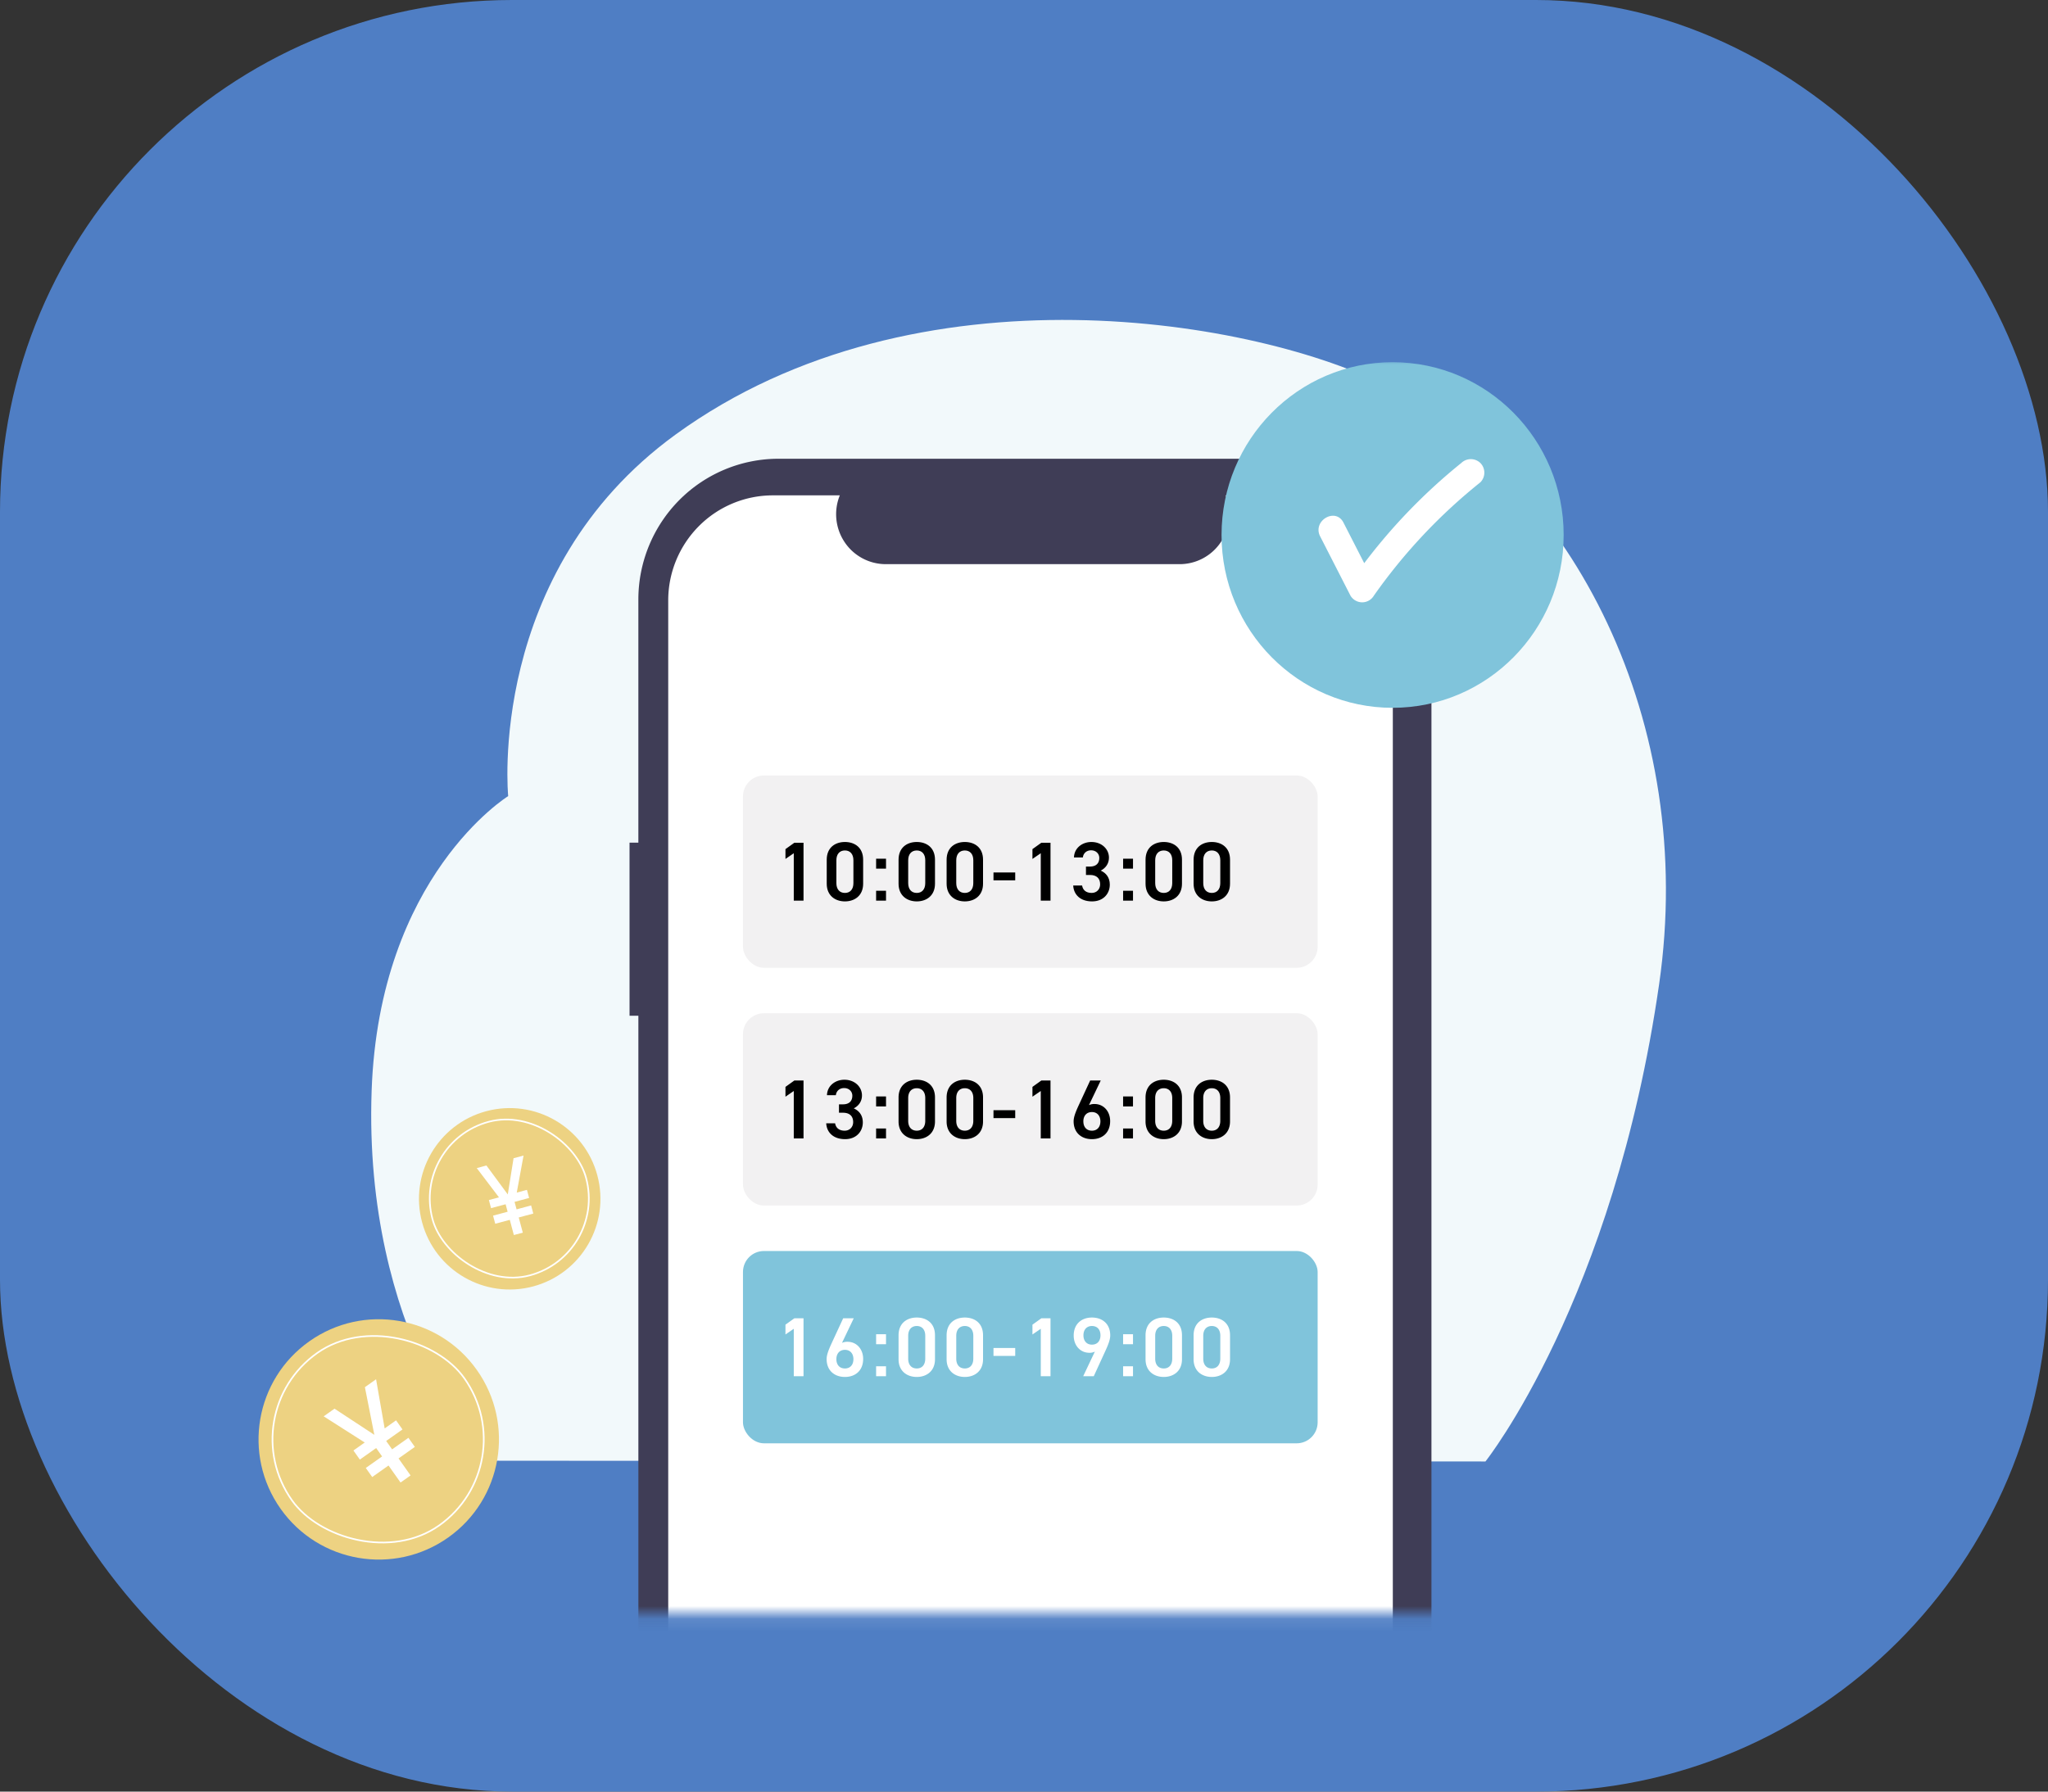
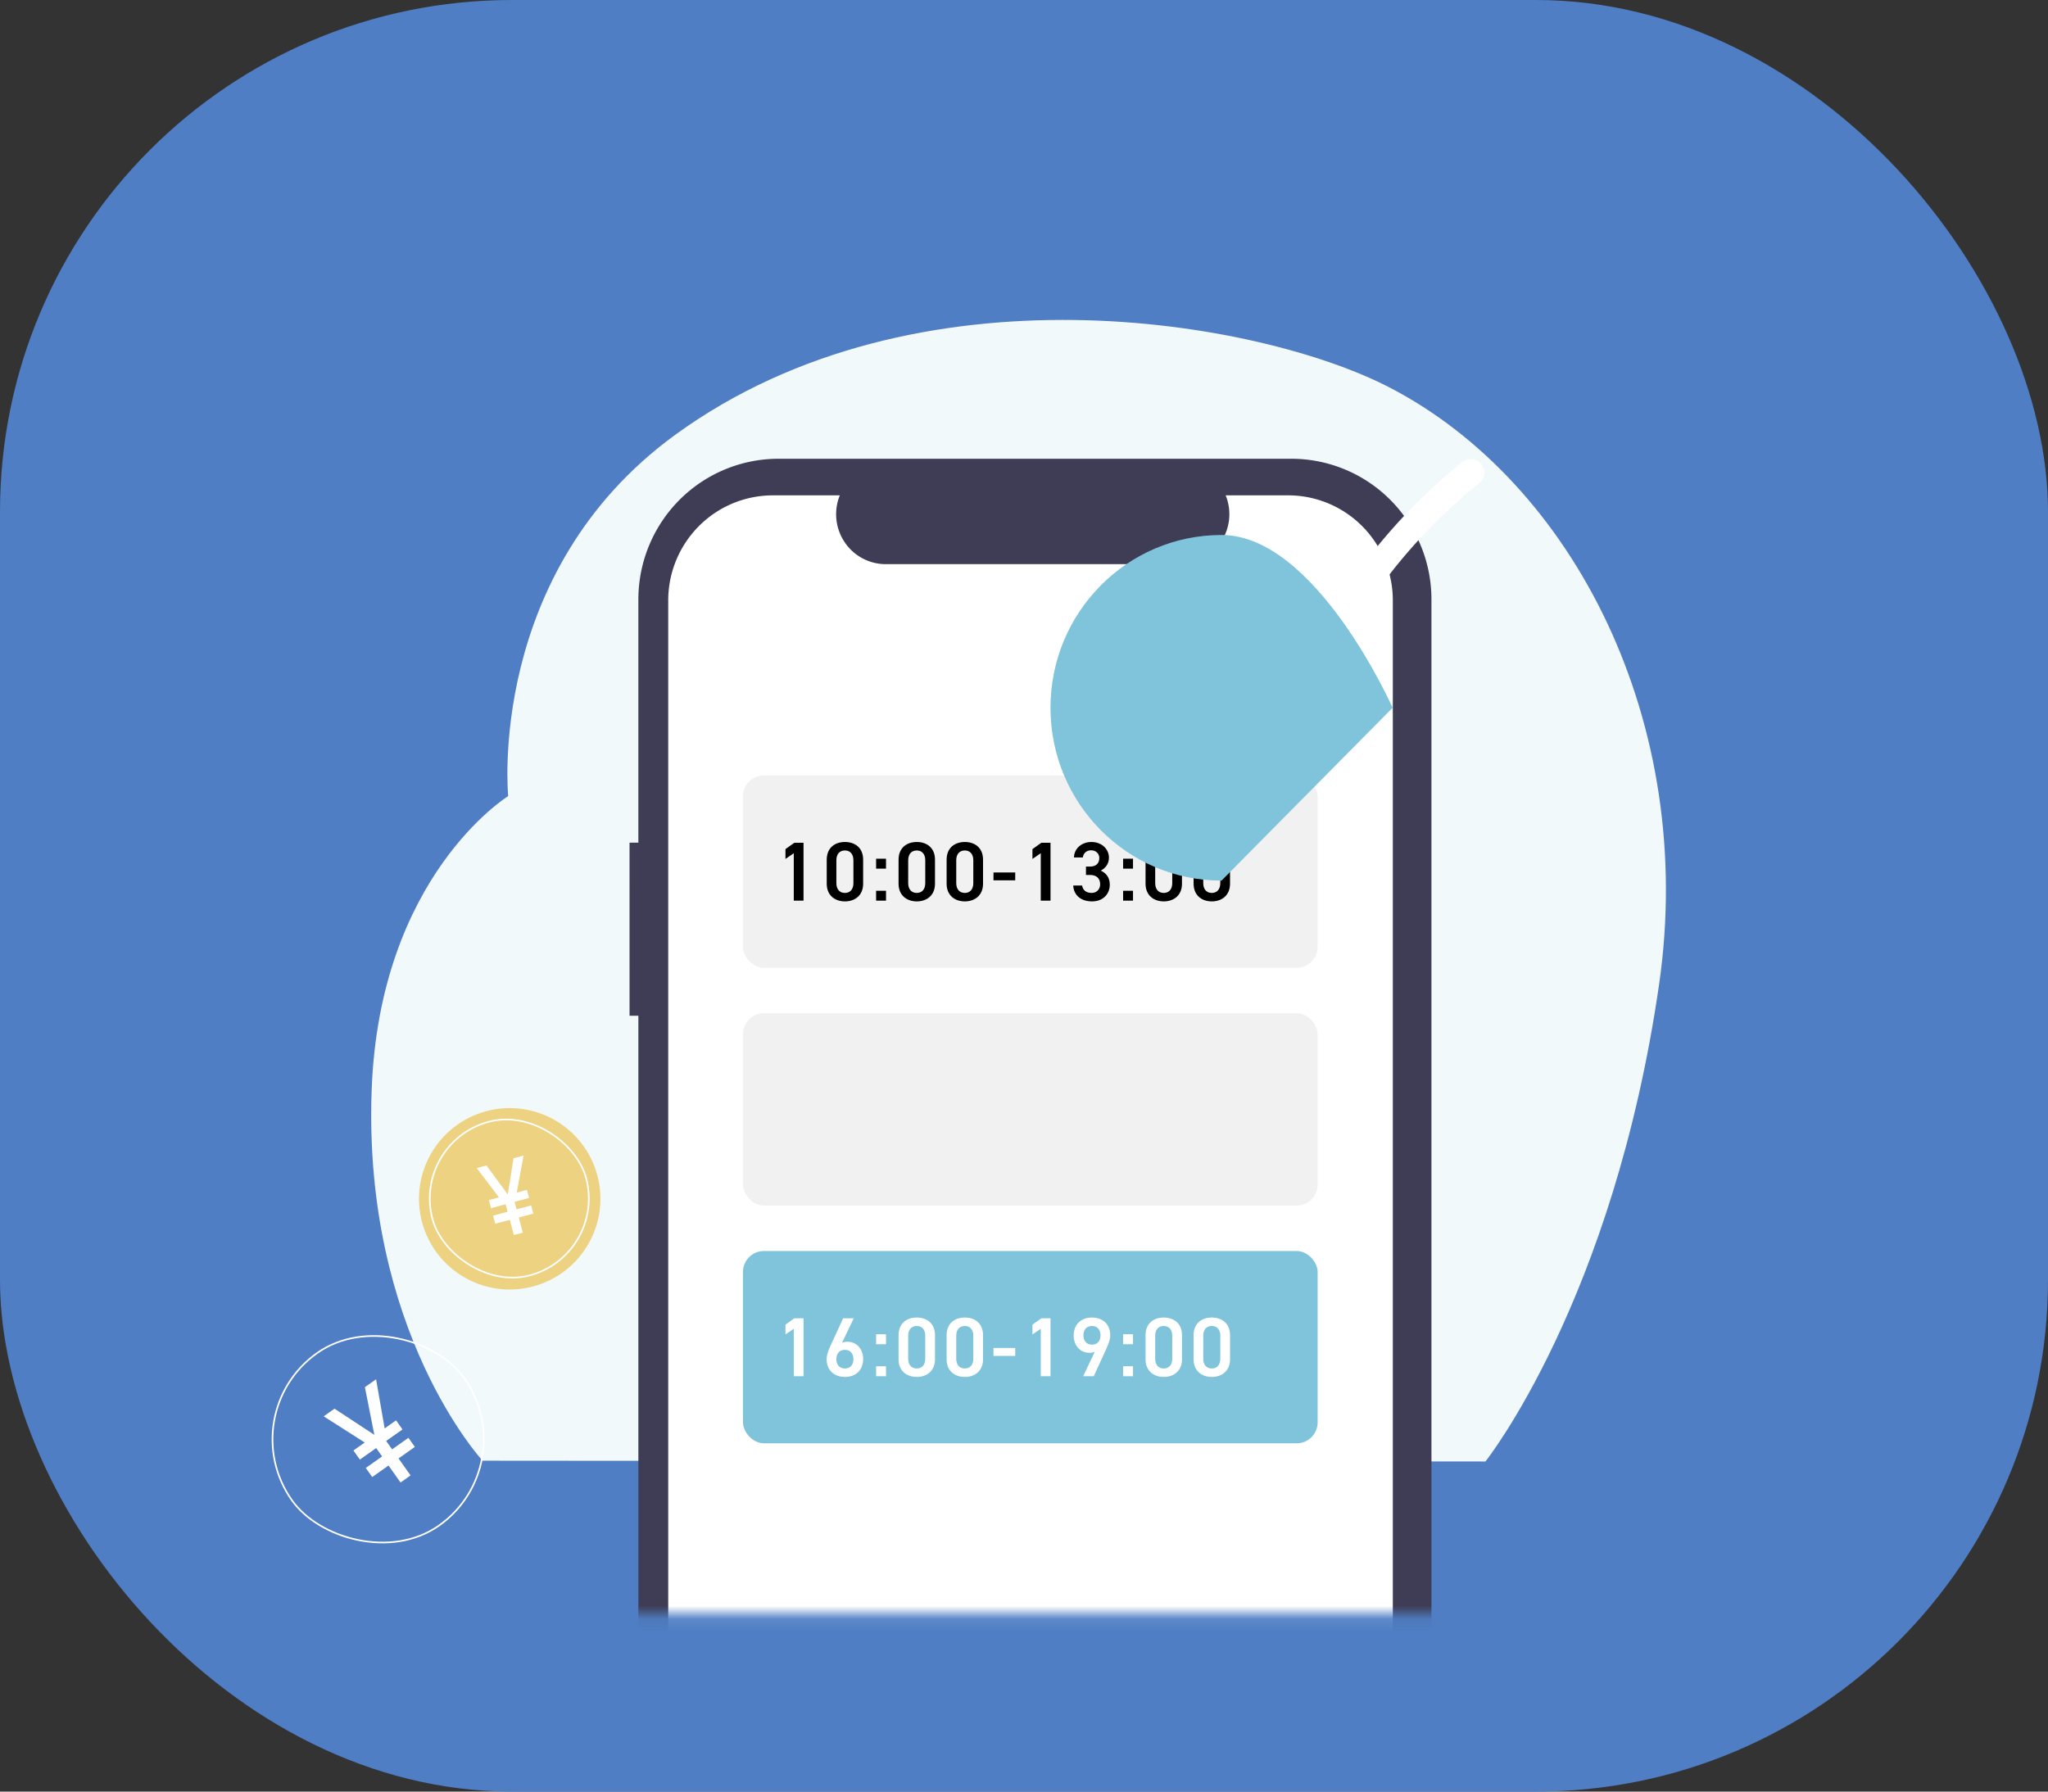
<svg xmlns="http://www.w3.org/2000/svg" width="160" height="140" fill="none" viewBox="0 0 160 140">
  <rect x="0" y="0" width="160" height="140" fill="#333333" stroke="none" />
  <rect width="160" height="140" fill="#4f7ec4" rx="40" />
  <path fill="#f2f9fb" d="M116.051 114.204s10.001-12.556 13.569-37.303c2.947-20.434-6.708-39.184-21.064-46.624-10.148-5.258-36.922-10.027-55.784 3.685-14.806 10.764-13.07 28.248-13.07 28.248s-10.077 6.215-10.668 23.021c-.663 18.833 8.668 28.912 8.668 28.912z" />
  <mask id="a" width="110" height="99" x="26" y="28" maskUnits="userSpaceOnUse" style="mask-type:alpha">
    <path fill="#fff" d="M26.808 28H135.97v98.088H26.808z" />
  </mask>
  <g mask="url(#a)">
    <path fill="#3f3d56" d="M49.182 65.846h.69V46.845c0-2.917 1.154-5.714 3.207-7.777a10.92 10.92 0 0 1 7.74-3.22h40.067a10.92 10.92 0 0 1 7.74 3.22 11.02 11.02 0 0 1 3.206 7.777v104.243c0 1.445-.283 2.875-.833 4.209a11 11 0 0 1-2.373 3.568 10.9 10.9 0 0 1-7.74 3.221H60.819a10.9 10.9 0 0 1-7.74-3.221 11.04 11.04 0 0 1-3.206-7.777V79.372h-.69z" />
    <path fill="#fff" d="M60.38 38.709h5.23a3.92 3.92 0 0 0 .372 3.65 3.87 3.87 0 0 0 3.223 1.726h22.954a3.87 3.87 0 0 0 3.223-1.727 3.91 3.91 0 0 0 .373-3.65h4.885c2.168 0 4.247.866 5.78 2.406a8.23 8.23 0 0 1 2.394 5.807v104.091a8.23 8.23 0 0 1-2.394 5.807 8.16 8.16 0 0 1-5.78 2.406H60.38a8.16 8.16 0 0 1-5.78-2.406 8.23 8.23 0 0 1-2.395-5.807V46.922a8.23 8.23 0 0 1 2.394-5.808 8.15 8.15 0 0 1 5.78-2.405" />
    <rect width="44.896" height="15.028" x="58.045" y="60.598" fill="#f2f1f2" rx="1.639" />
    <path fill="#000" d="M62.775 65.854v4.525h-.761v-3.705l-.65.446v-.767l.696-.499zm4.658 3.2c0 .938-.668 1.384-1.423 1.384-.754 0-1.422-.446-1.422-1.384v-1.869c0-.964.668-1.39 1.422-1.39.755 0 1.423.426 1.423 1.384zm-.76-1.83c0-.484-.256-.767-.663-.767-.413 0-.668.283-.668.768v1.783c0 .486.255.768.668.768.407 0 .663-.282.663-.768zm2.547-.124v.78h-.774v-.78zm0 2.505v.774h-.774v-.774zm3.826-.55c0 .937-.67 1.383-1.423 1.383-.754 0-1.423-.446-1.423-1.384v-1.869c0-.964.669-1.39 1.423-1.39s1.423.426 1.423 1.384zm-.76-1.83c0-.485-.257-.767-.663-.767-.413 0-.67.282-.67.767v1.783c0 .486.257.768.67.768.406 0 .662-.282.662-.768zm4.514 1.83c0 .937-.67 1.383-1.423 1.383-.754 0-1.423-.446-1.423-1.384v-1.869c0-.964.669-1.39 1.423-1.39s1.423.426 1.423 1.384zm-.76-1.83c0-.485-.257-.767-.663-.767-.413 0-.67.282-.67.767v1.783c0 .486.257.768.67.768.406 0 .662-.282.662-.768zm1.576 1.567v-.616h1.698v.616zm4.455-2.938v4.525h-.761v-3.705l-.65.446v-.767l.696-.499zm2.77 2.518v-.656h.315c.472 0 .728-.249.728-.675 0-.328-.256-.597-.643-.597-.367 0-.61.243-.643.558h-.695c.02-.728.636-1.207 1.364-1.207.794 0 1.37.544 1.37 1.226 0 .492-.288.833-.642 1.01.413.184.708.538.708 1.095 0 .715-.511 1.312-1.383 1.312-.918 0-1.436-.525-1.476-1.24h.695c.053.328.282.578.748.578.393 0 .662-.289.662-.67 0-.458-.269-.734-.793-.734zm3.675-1.272v.78h-.773v-.78zm0 2.505v.774h-.773v-.774zm3.826-.55c0 .937-.669 1.383-1.423 1.383s-1.423-.446-1.423-1.384v-1.869c0-.964.669-1.39 1.423-1.39s1.423.426 1.423 1.384zm-.76-1.83c0-.485-.256-.767-.663-.767-.413 0-.669.282-.669.767v1.783c0 .486.256.768.669.768.407 0 .662-.282.662-.768zm4.514 1.83c0 .937-.669 1.383-1.423 1.383s-1.423-.446-1.423-1.384v-1.869c0-.964.669-1.39 1.423-1.39s1.423.426 1.423 1.384zm-.76-1.83c0-.485-.257-.767-.663-.767-.413 0-.669.282-.669.767v1.783c0 .486.256.768.669.768.406 0 .662-.282.662-.768z" />
    <rect width="44.896" height="15.028" x="58.045" y="79.177" fill="#f2f1f2" rx="1.639" />
-     <path fill="#000" d="M62.775 84.434v4.524h-.761v-3.705l-.65.446v-.767l.696-.499zm2.77 2.518v-.656h.315c.472 0 .728-.25.728-.676 0-.327-.256-.596-.643-.596-.367 0-.61.242-.643.557h-.695c.02-.728.636-1.207 1.364-1.207.794 0 1.37.545 1.37 1.227 0 .492-.288.833-.642 1.01.413.183.708.537.708 1.095 0 .715-.511 1.311-1.383 1.311-.918 0-1.436-.524-1.476-1.24h.695c.053.329.282.578.748.578.393 0 .662-.289.662-.669 0-.459-.269-.734-.793-.734zm3.675-1.272v.78h-.774v-.78zm0 2.504v.774h-.774v-.773zm3.826-.55c0 .937-.67 1.383-1.423 1.383-.754 0-1.423-.446-1.423-1.383v-1.87c0-.963.669-1.39 1.423-1.39s1.423.427 1.423 1.384zm-.76-1.83c0-.485-.257-.767-.663-.767-.413 0-.67.282-.67.767v1.784c0 .485.257.767.67.767.406 0 .662-.282.662-.767zm4.514 1.83c0 .937-.67 1.383-1.423 1.383-.754 0-1.423-.446-1.423-1.383v-1.87c0-.963.669-1.39 1.423-1.39s1.423.427 1.423 1.384zm-.76-1.83c0-.485-.257-.767-.663-.767-.413 0-.67.282-.67.767v1.784c0 .485.257.767.67.767.406 0 .662-.282.662-.767zm1.576 1.567v-.616h1.698v.616zm4.455-2.937v4.524h-.761v-3.705l-.65.446v-.767l.696-.499zm3.924 0-.918 1.92a1 1 0 0 1 .433-.084c.708 0 1.22.57 1.22 1.337 0 .912-.61 1.41-1.423 1.41-.807 0-1.43-.492-1.43-1.396 0-.335.164-.742.367-1.187l.925-2zm-1.357 3.193c0 .44.249.728.669.728.413 0 .662-.289.662-.728 0-.433-.25-.728-.662-.728-.42 0-.67.295-.67.728m3.878-1.947v.78h-.773v-.78zm0 2.504v.774h-.773v-.773zm3.826-.55c0 .937-.669 1.383-1.423 1.383s-1.423-.446-1.423-1.383v-1.87c0-.963.669-1.39 1.423-1.39s1.423.427 1.423 1.384zm-.76-1.83c0-.485-.256-.767-.663-.767-.413 0-.669.282-.669.767v1.784c0 .485.256.767.669.767.407 0 .662-.282.662-.767zm4.514 1.83c0 .937-.669 1.383-1.423 1.383s-1.423-.446-1.423-1.383v-1.87c0-.963.669-1.39 1.423-1.39s1.423.427 1.423 1.384zm-.76-1.83c0-.485-.257-.767-.663-.767-.413 0-.669.282-.669.767v1.784c0 .485.256.767.669.767.406 0 .662-.282.662-.767z" />
    <rect width="44.896" height="15.028" x="58.045" y="97.757" fill="#80c4db" rx="1.639" />
    <path fill="#fff" d="M62.775 103.015v4.525h-.761v-3.705l-.65.445v-.767l.696-.498zm3.924 0-.918 1.921a1 1 0 0 1 .433-.085c.708 0 1.22.57 1.22 1.338 0 .911-.61 1.41-1.424 1.41-.806 0-1.43-.492-1.43-1.397 0-.335.165-.741.368-1.187l.925-2zm-1.357 3.193c0 .44.249.728.668.728.414 0 .663-.288.663-.728 0-.432-.25-.728-.663-.728-.42 0-.668.296-.668.728m3.878-1.947v.78h-.774v-.78zm0 2.505v.774h-.774v-.774zm3.826-.551c0 .938-.67 1.384-1.423 1.384-.754 0-1.423-.446-1.423-1.384v-1.869c0-.964.669-1.39 1.423-1.39s1.423.426 1.423 1.383zm-.76-1.83c0-.485-.257-.767-.663-.767-.413 0-.67.282-.67.767v1.784c0 .485.257.767.67.767.406 0 .662-.282.662-.767zm4.514 1.83c0 .938-.67 1.384-1.423 1.384-.754 0-1.423-.446-1.423-1.384v-1.869c0-.964.669-1.39 1.423-1.39s1.423.426 1.423 1.383zm-.76-1.83c0-.485-.257-.767-.663-.767-.413 0-.67.282-.67.767v1.784c0 .485.257.767.67.767.406 0 .662-.282.662-.767zm1.576 1.568v-.617h1.698v.617zm4.455-2.938v4.525h-.761v-3.705l-.65.445v-.767l.696-.498zm2.554 4.525.911-1.922a.9.9 0 0 1-.433.092c-.708 0-1.22-.571-1.22-1.344 0-.912.617-1.41 1.424-1.41.813 0 1.43.492 1.43 1.397 0 .334-.165.741-.368 1.186l-.918 2.001zm1.35-3.194c0-.439-.242-.728-.668-.728-.413 0-.663.289-.663.728 0 .433.25.728.663.728.426 0 .668-.295.668-.728m2.541-.085v.78h-.773v-.78zm0 2.505v.774h-.773v-.774zm3.826-.551c0 .938-.669 1.384-1.423 1.384s-1.423-.446-1.423-1.384v-1.869c0-.964.669-1.39 1.423-1.39s1.423.426 1.423 1.383zm-.76-1.83c0-.485-.256-.767-.663-.767-.413 0-.669.282-.669.767v1.784c0 .485.256.767.669.767.407 0 .662-.282.662-.767zm4.514 1.83c0 .938-.669 1.384-1.423 1.384s-1.423-.446-1.423-1.384v-1.869c0-.964.669-1.39 1.423-1.39s1.423.426 1.423 1.383zm-.76-1.83c0-.485-.257-.767-.663-.767-.413 0-.669.282-.669.767v1.784c0 .485.256.767.669.767.406 0 .662-.282.662-.767z" />
-     <path fill="#80c4db" d="M108.797 55.31c7.381 0 13.364-6.045 13.364-13.503s-5.983-13.504-13.364-13.504c-7.38 0-13.364 6.046-13.364 13.504s5.984 13.504 13.364 13.504" />
+     <path fill="#80c4db" d="M108.797 55.31s-5.983-13.504-13.364-13.504c-7.38 0-13.364 6.046-13.364 13.504s5.984 13.504 13.364 13.504" />
    <path fill="#fff" d="M115.655 36.18a1.074 1.074 0 0 0-1.492 0 44.5 44.5 0 0 0-7.583 7.828l-1.621-3.17c-.624-1.22-2.445-.142-1.822 1.076l2.371 4.636a1.07 1.07 0 0 0 .911.517 1.06 1.06 0 0 0 .911-.517 43 43 0 0 1 8.325-8.862 1.076 1.076 0 0 0 0-1.508" />
  </g>
-   <circle cx="29.59" cy="112.48" r="9.391" fill="#edd282" transform="rotate(-35.273 29.59 112.48)" />
  <path fill="#fff" d="m28.577 114.711 1.274-.901-.463-.656-1.274.902-.502-.71.882-.625-3.207-2.045.846-.598 3.112 2.044-.737-3.724.873-.618.67 3.841.891-.631.502.71-1.274.901.464.655 1.274-.901.502.71-1.274.901.94 1.328-.783.554-.94-1.329-1.274.901z" />
  <rect width="16.504" height="16.504" x="18.039" y="110.496" stroke="#fff" stroke-width=".128" rx="8.252" transform="rotate(-35.273 18.04 110.496)" />
  <circle cx="39.821" cy="93.678" r="7.087" fill="#edd282" transform="rotate(-15 39.821 93.678)" />
  <path fill="#fff" d="m38.52 94.994 1.138-.305-.157-.585-1.137.305-.17-.634.788-.21-1.736-2.287.756-.203 1.668 2.261.452-2.829.78-.209-.53 2.894.795-.213.17.633-1.137.305.157.585 1.137-.305.17.634-1.138.305.318 1.186-.699.187-.317-1.186-1.138.305z" />
  <rect width="12.423" height="12.423" x="32.181" y="89.267" stroke="#fff" stroke-width=".128" rx="6.211" transform="rotate(-15 32.18 89.267)" />
</svg>